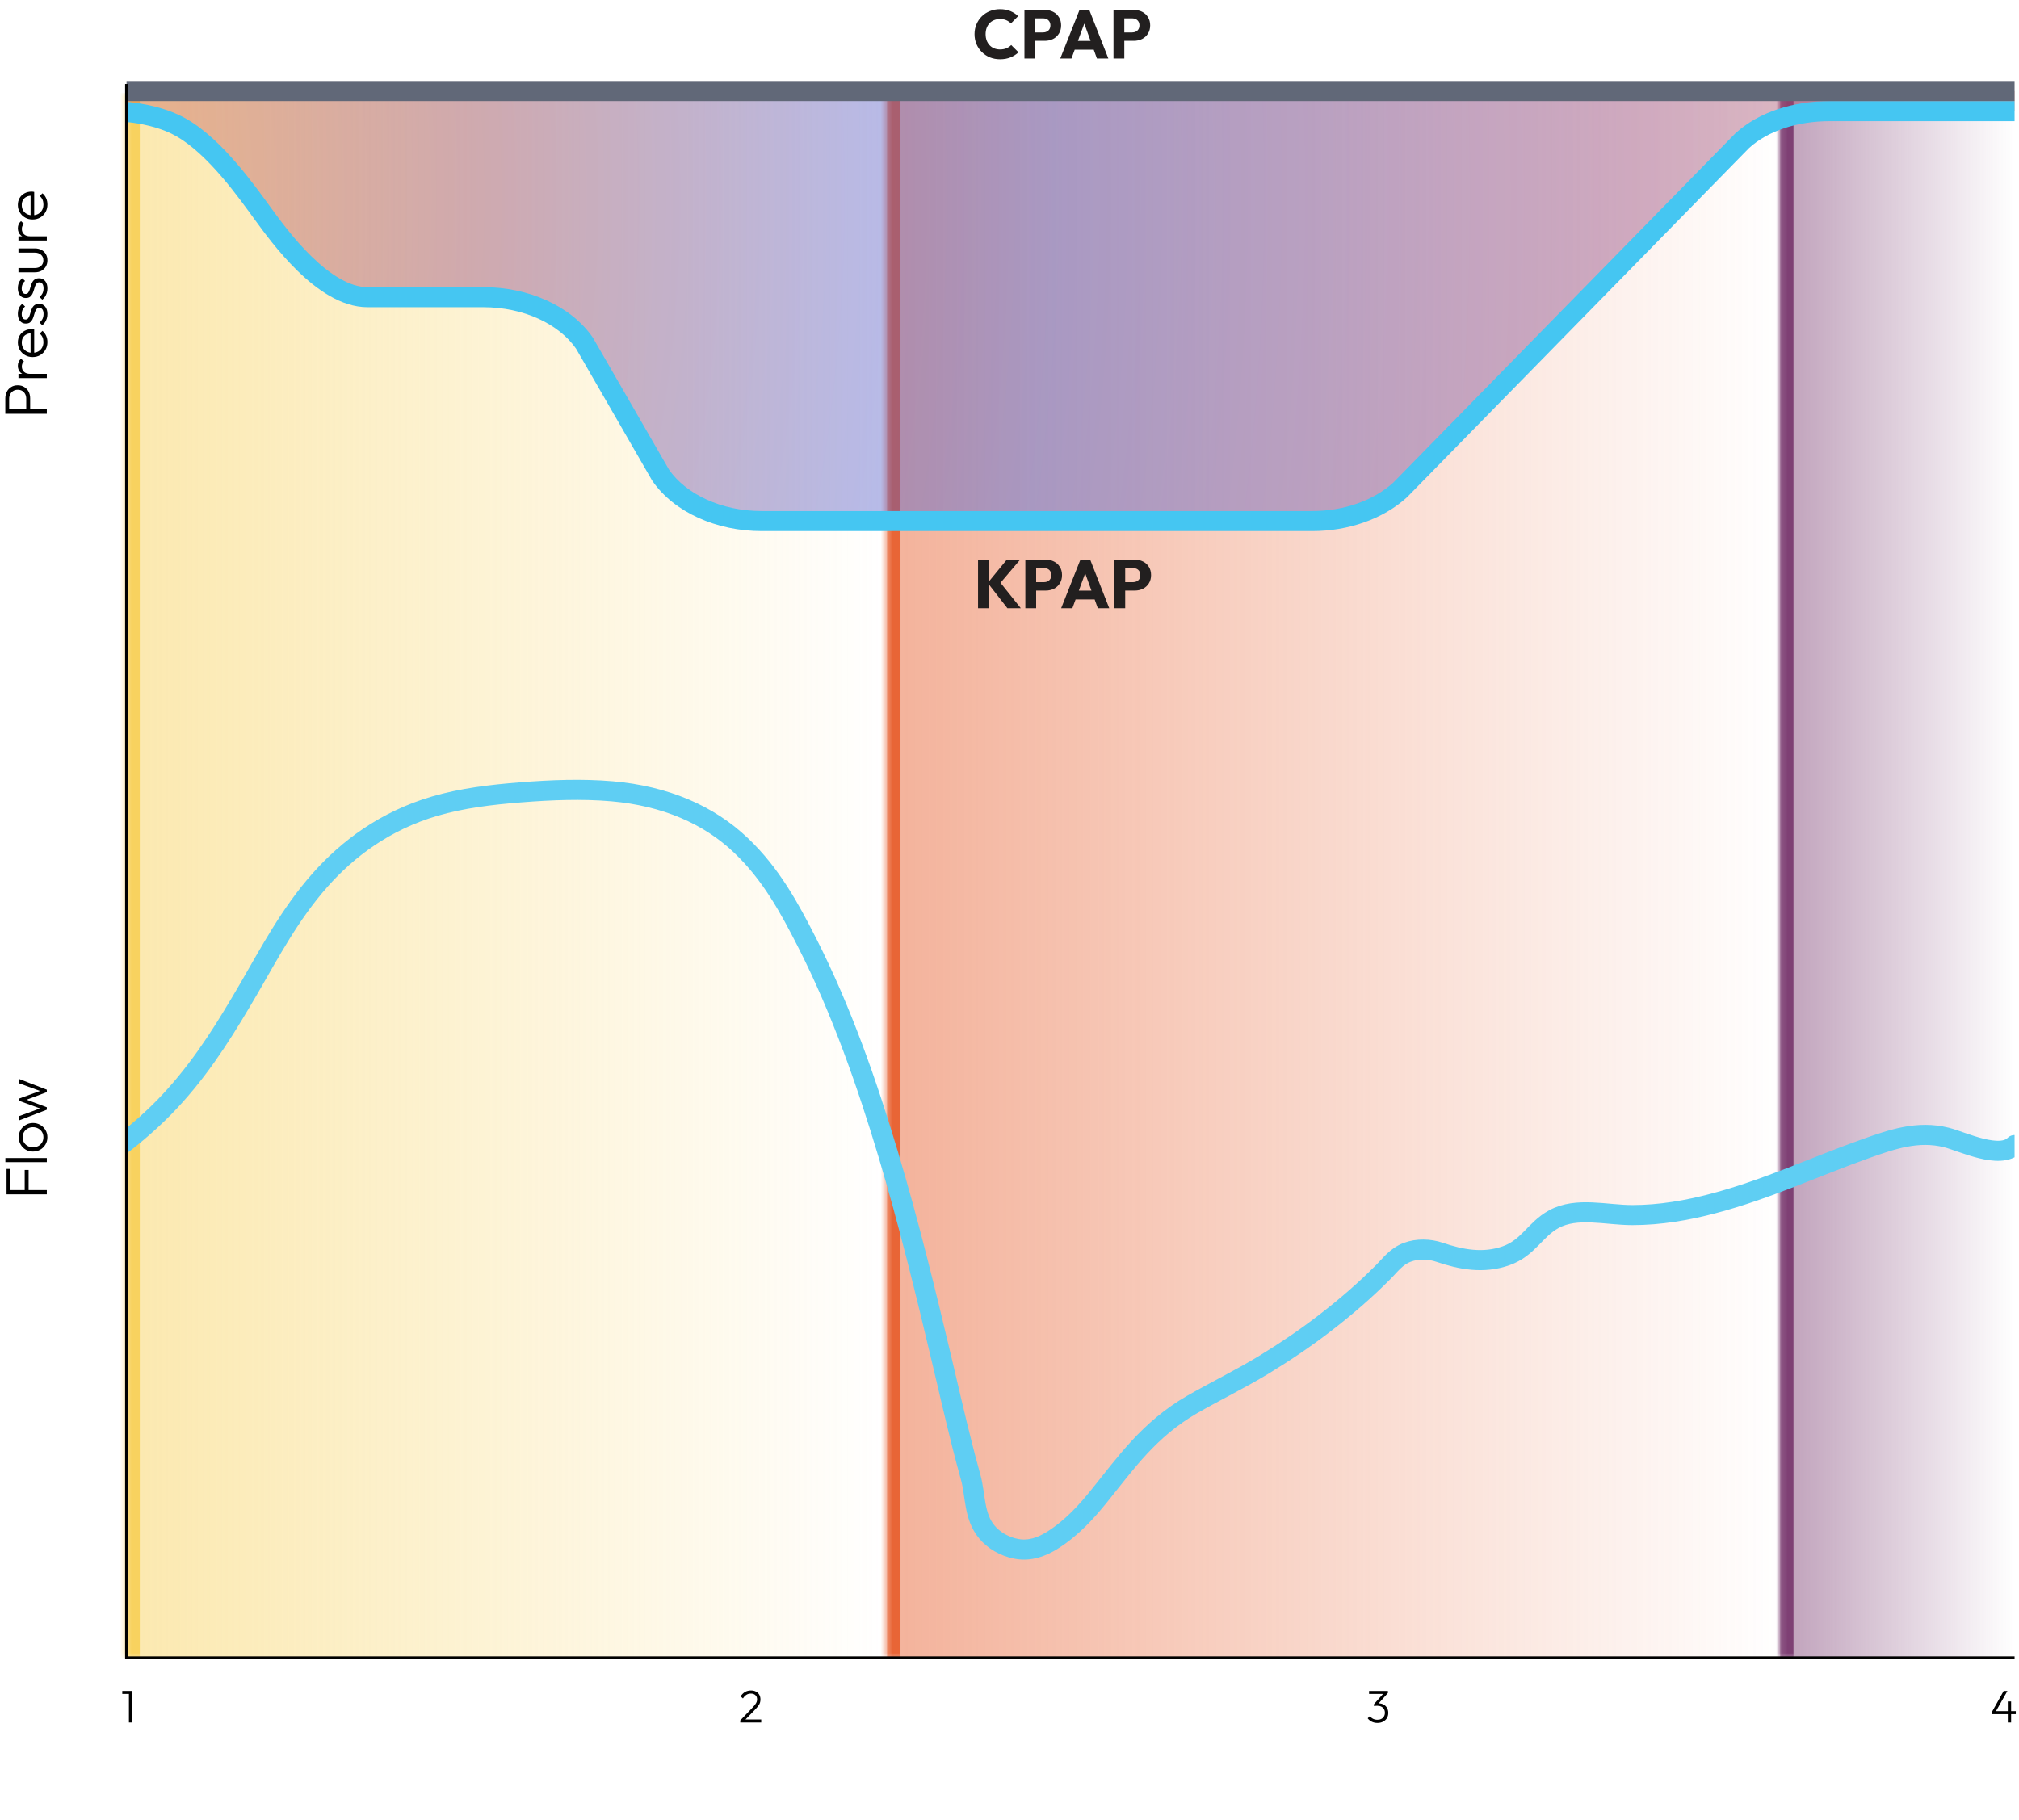
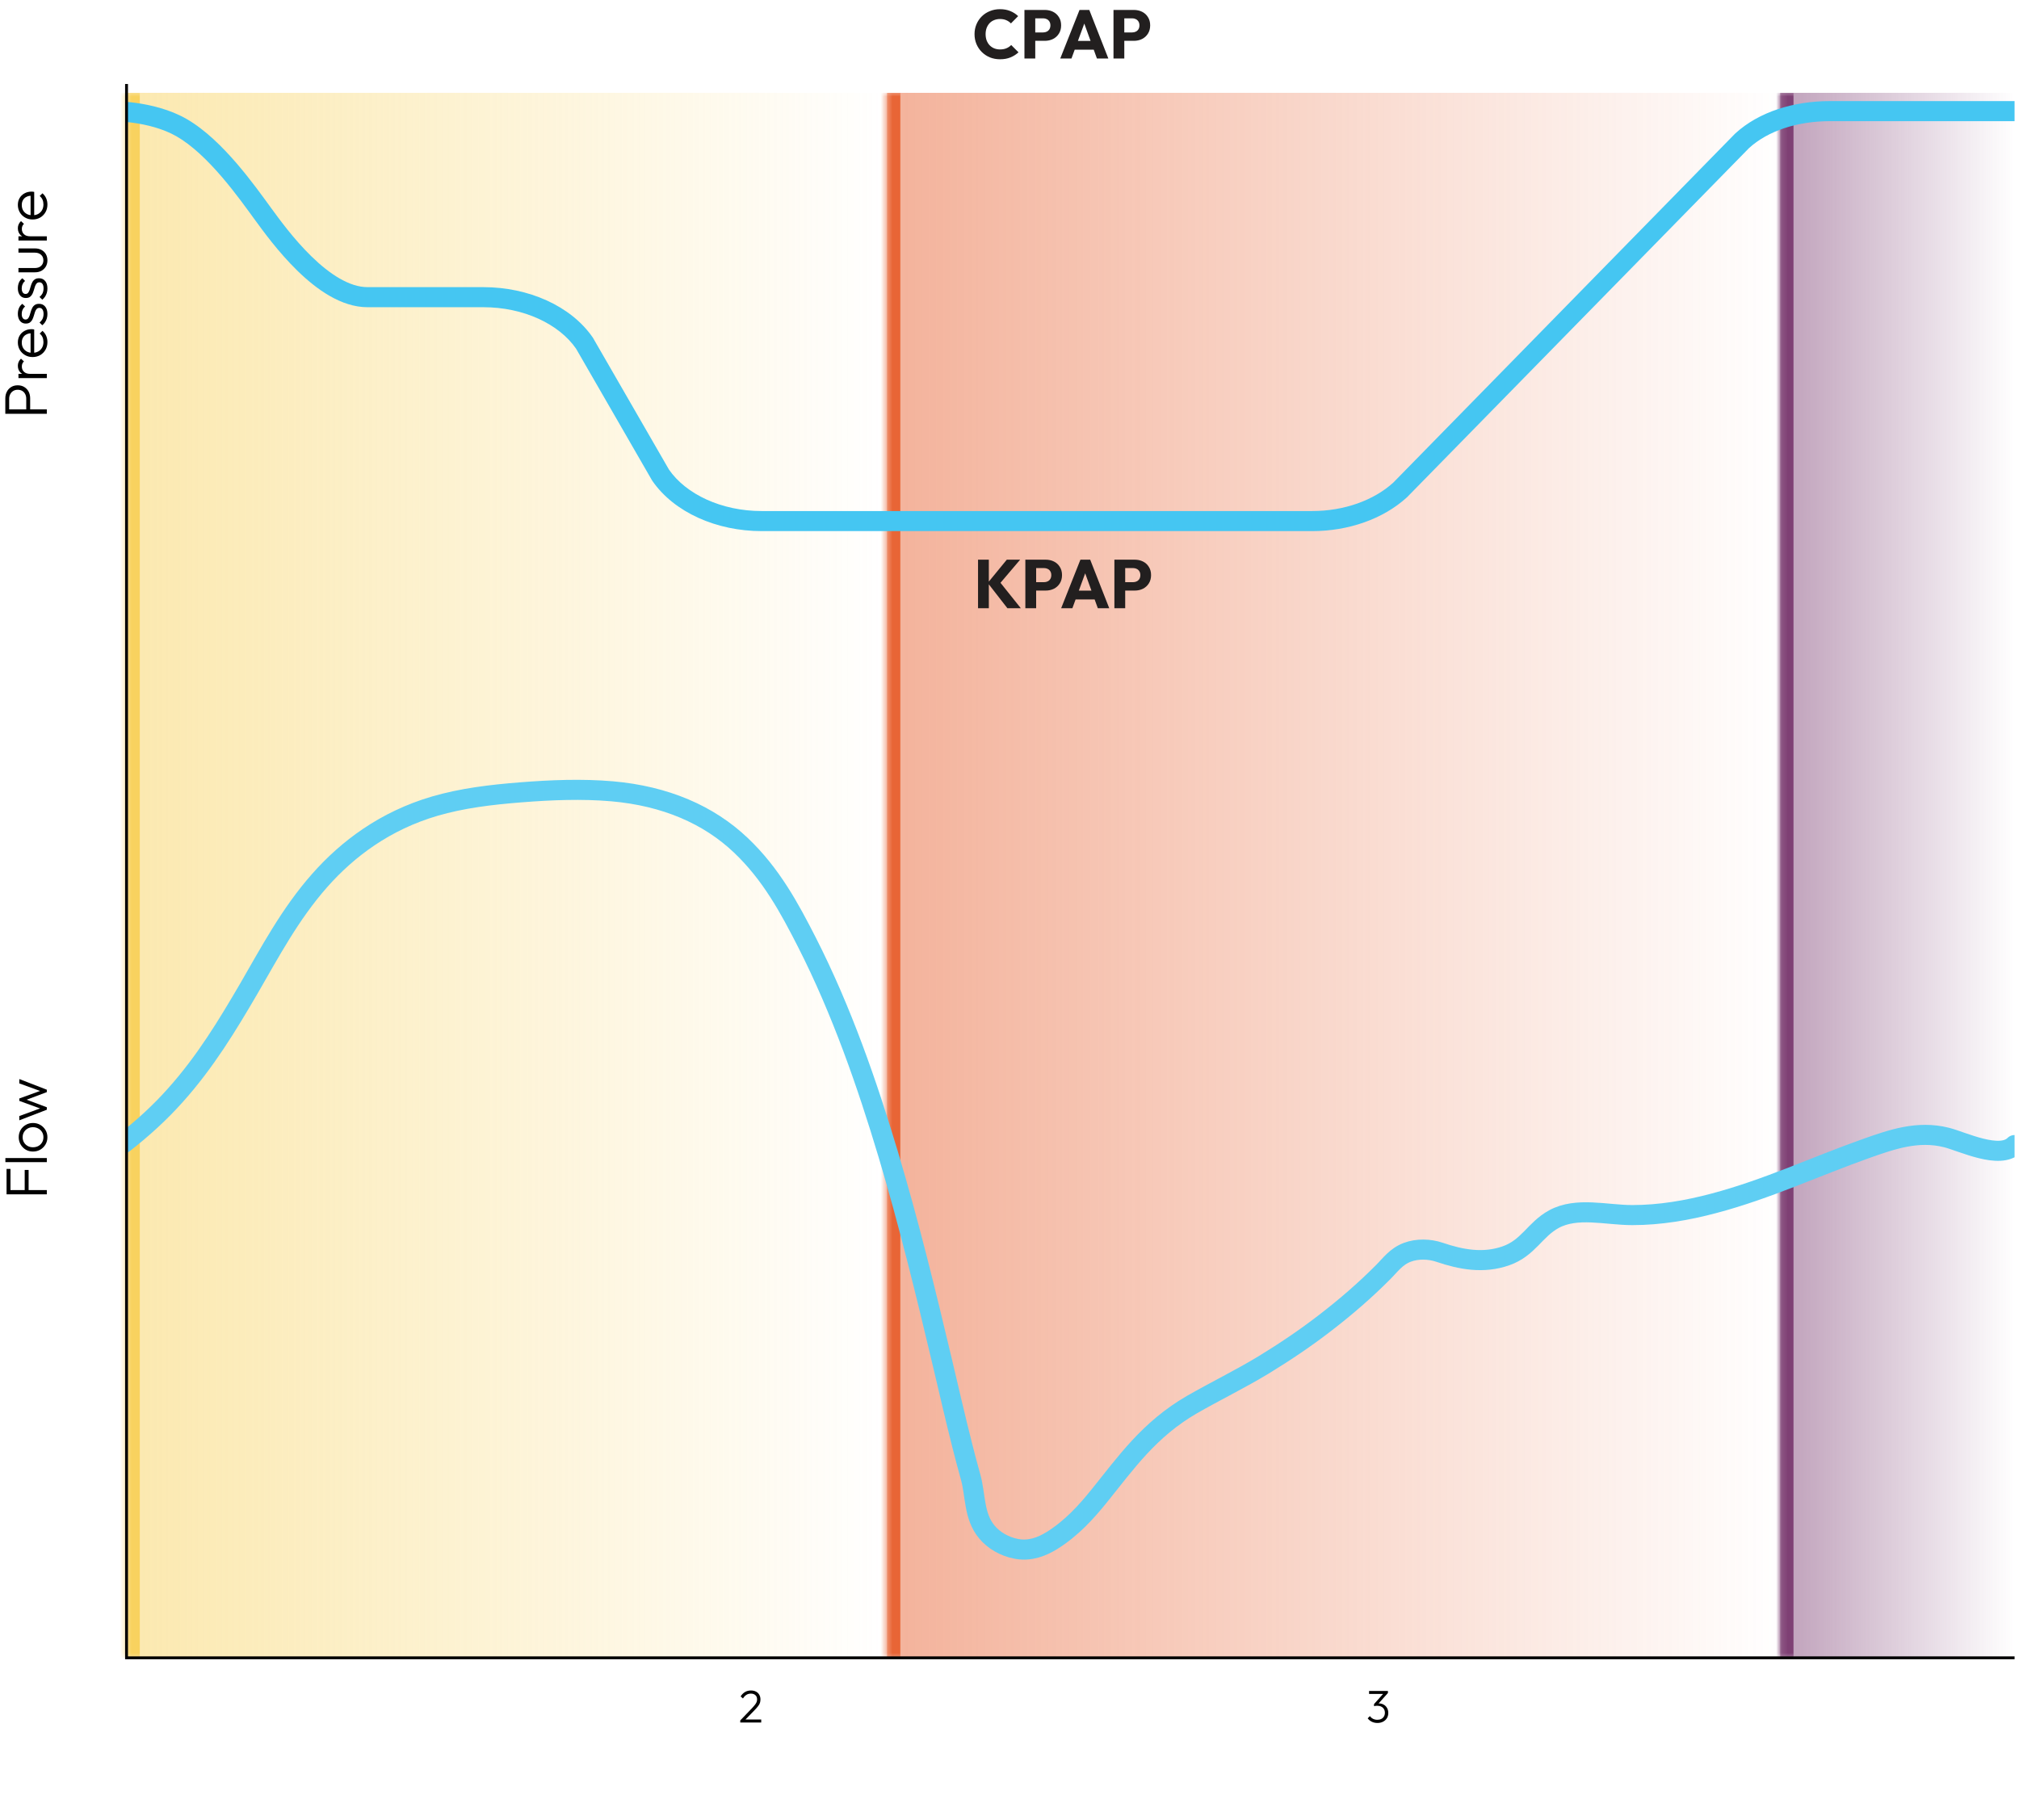
<svg xmlns="http://www.w3.org/2000/svg" width="345" height="311" viewBox="0 0 345 311" fill="none">
  <mask id="path-1-inside-1_1690_58" fill="white">
    <path d="M151.579 15.867H21.623V283.333H151.579V15.867Z" />
  </mask>
  <path d="M151.579 15.867H21.623V283.333H151.579V15.867Z" fill="url(#paint0_linear_1690_58)" fill-opacity="0.5" />
  <path d="M21.623 15.867H23.89V283.333H21.623H19.357V15.867H21.623Z" fill="#F8D25F" mask="url(#path-1-inside-1_1690_58)" />
  <mask id="path-3-inside-2_1690_58" fill="white">
    <path d="M304.201 15.867H151.579V283.333H304.201V15.867Z" />
  </mask>
  <path d="M304.201 15.867H151.579V283.333H304.201V15.867Z" fill="url(#paint1_linear_1690_58)" fill-opacity="0.5" />
  <path d="M151.579 15.867H153.845V283.333H151.579H149.312V15.867H151.579Z" fill="#E86536" mask="url(#path-3-inside-2_1690_58)" />
  <mask id="path-5-inside-3_1690_58" fill="white">
    <path d="M344.245 15.867H304.2V283.333H344.245V15.867Z" />
  </mask>
  <path d="M344.245 15.867H304.2V283.333H344.245V15.867Z" fill="url(#paint2_linear_1690_58)" fill-opacity="0.5" />
  <path d="M304.2 15.867H306.467V283.333H304.2H301.934V15.867H304.2Z" fill="#7E4074" mask="url(#path-5-inside-3_1690_58)" />
  <path d="M8 204.12H1.12V203.39H8V204.12ZM4.89 203.64H4.22V199.95H4.89V203.64ZM1.79 203.64H1.12L1.12 199.78H1.79L1.79 203.64ZM8 198.616H0.92V197.916H8V198.616ZM8.1 194.367C8.1 194.82 7.99 195.234 7.77 195.607C7.55 195.974 7.253 196.267 6.88 196.487C6.507 196.7 6.09 196.807 5.63 196.807C5.177 196.807 4.767 196.7 4.4 196.487C4.033 196.267 3.743 195.974 3.53 195.607C3.31 195.234 3.2 194.82 3.2 194.367C3.2 193.907 3.307 193.494 3.52 193.127C3.733 192.76 4.027 192.47 4.4 192.257C4.767 192.037 5.177 191.927 5.63 191.927C6.097 191.927 6.517 192.037 6.89 192.257C7.257 192.47 7.55 192.76 7.77 193.127C7.99 193.494 8.1 193.907 8.1 194.367ZM7.42 194.367C7.42 194.034 7.343 193.74 7.19 193.487C7.037 193.227 6.823 193.024 6.55 192.877C6.277 192.724 5.97 192.647 5.63 192.647C5.29 192.647 4.99 192.724 4.73 192.877C4.463 193.024 4.253 193.227 4.1 193.487C3.947 193.74 3.87 194.034 3.87 194.367C3.87 194.694 3.947 194.987 4.1 195.247C4.253 195.507 4.463 195.71 4.73 195.857C4.99 196.004 5.29 196.077 5.63 196.077C5.977 196.077 6.287 196.004 6.56 195.857C6.827 195.71 7.037 195.507 7.19 195.247C7.343 194.987 7.42 194.694 7.42 194.367ZM8 189.66L3.3 191.47V190.74L7.2 189.31L7.21 189.57L3.3 188.15V187.74L7.21 186.32L7.2 186.58L3.3 185.16V184.42L8 186.24V186.65L4.15 188.1V187.8L8 189.24V189.66Z" fill="black" />
  <path d="M5.154 70.231L4.484 70.231L4.484 68.138C4.484 67.85 4.426 67.592 4.309 67.365C4.192 67.132 4.027 66.949 3.814 66.819C3.594 66.681 3.333 66.613 3.031 66.613C2.728 66.613 2.47 66.681 2.257 66.819C2.037 66.949 1.869 67.132 1.752 67.365C1.628 67.592 1.567 67.85 1.567 68.138L1.567 70.231L0.907 70.231L0.907 68.087C0.907 67.661 0.996 67.279 1.175 66.942C1.347 66.606 1.591 66.341 1.907 66.149C2.223 65.949 2.598 65.85 3.031 65.85C3.457 65.85 3.831 65.949 4.154 66.149C4.471 66.341 4.718 66.606 4.897 66.942C5.069 67.279 5.154 67.661 5.154 68.087L5.154 70.231ZM8 70.716L0.907 70.716L0.907 69.963L8 69.963L8 70.716ZM8 64.619L3.154 64.619L3.154 63.897L8 63.897L8 64.619ZM5.175 63.897L5.041 64.196C4.429 64.196 3.945 64.048 3.587 63.753C3.23 63.45 3.051 63.038 3.051 62.515C3.051 62.275 3.096 62.055 3.185 61.856C3.268 61.656 3.402 61.471 3.587 61.299L4.093 61.773C3.962 61.89 3.869 62.02 3.814 62.165C3.759 62.302 3.732 62.46 3.732 62.639C3.732 63.01 3.855 63.313 4.103 63.546C4.343 63.78 4.701 63.897 5.175 63.897ZM8.103 58.465C8.103 58.953 7.993 59.389 7.773 59.774C7.553 60.159 7.251 60.465 6.866 60.692C6.481 60.912 6.048 61.022 5.567 61.022C5.093 61.022 4.666 60.912 4.288 60.692C3.903 60.472 3.601 60.173 3.381 59.795C3.161 59.417 3.051 58.994 3.051 58.527C3.051 58.087 3.151 57.698 3.35 57.362C3.55 57.018 3.828 56.75 4.185 56.557C4.536 56.358 4.941 56.258 5.402 56.258C5.457 56.258 5.522 56.262 5.598 56.269C5.667 56.276 5.749 56.289 5.845 56.31L5.845 60.506L5.227 60.506L5.227 56.702L5.453 56.959C5.096 56.953 4.79 57.014 4.536 57.145C4.275 57.269 4.075 57.451 3.938 57.691C3.794 57.925 3.721 58.211 3.721 58.547C3.721 58.898 3.797 59.204 3.948 59.465C4.099 59.726 4.312 59.932 4.587 60.083C4.855 60.228 5.175 60.3 5.546 60.3C5.917 60.3 6.244 60.224 6.526 60.073C6.807 59.915 7.027 59.699 7.186 59.424C7.344 59.142 7.423 58.819 7.423 58.455C7.423 58.159 7.371 57.887 7.268 57.64C7.158 57.392 6.996 57.183 6.783 57.011L7.258 56.547C7.526 56.774 7.735 57.056 7.887 57.392C8.031 57.722 8.103 58.08 8.103 58.465ZM8.103 53.67C8.103 53.931 8.069 54.182 8 54.422C7.924 54.663 7.821 54.883 7.691 55.082C7.56 55.275 7.405 55.443 7.227 55.587L6.752 55.123C6.986 54.931 7.161 54.715 7.278 54.474C7.388 54.227 7.443 53.952 7.443 53.649C7.443 53.326 7.381 53.075 7.258 52.897C7.134 52.711 6.962 52.618 6.742 52.618C6.536 52.618 6.374 52.683 6.258 52.814C6.141 52.945 6.048 53.113 5.979 53.319C5.911 53.519 5.845 53.732 5.783 53.958C5.715 54.185 5.632 54.402 5.536 54.608C5.433 54.814 5.292 54.983 5.113 55.113C4.934 55.237 4.701 55.299 4.412 55.299C4.137 55.299 3.9 55.233 3.701 55.103C3.495 54.965 3.336 54.773 3.226 54.526C3.11 54.271 3.051 53.972 3.051 53.629C3.051 53.264 3.116 52.934 3.247 52.639C3.378 52.343 3.57 52.106 3.824 51.927L4.288 52.391C4.103 52.536 3.962 52.718 3.866 52.938C3.763 53.151 3.711 53.391 3.711 53.659C3.711 53.969 3.773 54.206 3.897 54.371C4.013 54.529 4.168 54.608 4.361 54.608C4.546 54.608 4.694 54.543 4.804 54.412C4.907 54.282 4.993 54.117 5.062 53.917C5.124 53.711 5.189 53.495 5.258 53.268C5.319 53.041 5.405 52.824 5.515 52.618C5.618 52.412 5.763 52.247 5.948 52.123C6.127 51.993 6.371 51.927 6.68 51.927C7.113 51.927 7.46 52.085 7.722 52.402C7.976 52.711 8.103 53.134 8.103 53.67ZM8.103 49.3C8.103 49.561 8.069 49.812 8 50.053C7.924 50.293 7.821 50.513 7.691 50.712C7.56 50.905 7.405 51.073 7.227 51.218L6.752 50.754C6.986 50.561 7.161 50.345 7.278 50.104C7.388 49.857 7.443 49.582 7.443 49.279C7.443 48.956 7.381 48.706 7.258 48.527C7.134 48.341 6.962 48.248 6.742 48.248C6.536 48.248 6.374 48.314 6.258 48.444C6.141 48.575 6.048 48.743 5.979 48.95C5.911 49.149 5.845 49.362 5.783 49.589C5.715 49.816 5.632 50.032 5.536 50.238C5.433 50.444 5.292 50.613 5.113 50.743C4.934 50.867 4.701 50.929 4.412 50.929C4.137 50.929 3.9 50.864 3.701 50.733C3.495 50.596 3.336 50.403 3.226 50.156C3.11 49.901 3.051 49.602 3.051 49.259C3.051 48.895 3.116 48.565 3.247 48.269C3.378 47.974 3.57 47.736 3.824 47.558L4.288 48.022C4.103 48.166 3.962 48.348 3.866 48.568C3.763 48.781 3.711 49.022 3.711 49.29C3.711 49.599 3.773 49.836 3.897 50.001C4.013 50.159 4.168 50.238 4.361 50.238C4.546 50.238 4.694 50.173 4.804 50.042C4.907 49.912 4.993 49.747 5.062 49.547C5.124 49.341 5.189 49.125 5.258 48.898C5.319 48.671 5.405 48.455 5.515 48.248C5.618 48.042 5.763 47.877 5.948 47.754C6.127 47.623 6.371 47.558 6.68 47.558C7.113 47.558 7.46 47.716 7.722 48.032C7.976 48.341 8.103 48.764 8.103 49.3ZM8.103 44.497C8.103 44.889 8.014 45.24 7.835 45.549C7.649 45.858 7.399 46.102 7.082 46.281C6.766 46.453 6.395 46.539 5.969 46.539L3.154 46.539L3.154 45.807L5.938 45.807C6.234 45.807 6.491 45.755 6.711 45.652C6.931 45.542 7.103 45.388 7.227 45.188C7.35 44.989 7.412 44.759 7.412 44.497C7.412 44.092 7.278 43.772 7.01 43.539C6.742 43.298 6.385 43.178 5.938 43.178L3.154 43.178L3.154 42.456L5.969 42.456C6.388 42.456 6.759 42.542 7.082 42.714C7.405 42.886 7.656 43.126 7.835 43.435C8.014 43.745 8.103 44.099 8.103 44.497ZM8 41.109L3.154 41.109L3.154 40.387L8 40.387L8 41.109ZM5.175 40.387L5.041 40.686C4.429 40.686 3.945 40.538 3.587 40.243C3.23 39.941 3.051 39.528 3.051 39.006C3.051 38.765 3.096 38.545 3.185 38.346C3.268 38.147 3.402 37.961 3.587 37.789L4.093 38.264C3.962 38.38 3.869 38.511 3.814 38.655C3.759 38.793 3.732 38.951 3.732 39.13C3.732 39.501 3.855 39.803 4.103 40.037C4.343 40.27 4.701 40.387 5.175 40.387ZM8.103 34.955C8.103 35.443 7.993 35.88 7.773 36.264C7.553 36.649 7.251 36.955 6.866 37.182C6.481 37.402 6.048 37.512 5.567 37.512C5.093 37.512 4.666 37.402 4.288 37.182C3.903 36.962 3.601 36.663 3.381 36.285C3.161 35.907 3.051 35.484 3.051 35.017C3.051 34.577 3.151 34.189 3.35 33.852C3.55 33.508 3.828 33.24 4.185 33.048C4.536 32.849 4.941 32.749 5.402 32.749C5.457 32.749 5.522 32.752 5.598 32.759C5.667 32.766 5.749 32.78 5.845 32.8L5.845 36.996L5.227 36.996L5.227 33.192L5.453 33.45C5.096 33.443 4.79 33.505 4.536 33.636C4.275 33.759 4.075 33.941 3.938 34.182C3.794 34.416 3.721 34.701 3.721 35.038C3.721 35.388 3.797 35.694 3.948 35.955C4.099 36.216 4.312 36.423 4.587 36.574C4.855 36.718 5.175 36.79 5.546 36.79C5.917 36.79 6.244 36.715 6.526 36.563C6.807 36.405 7.027 36.189 7.186 35.914C7.344 35.632 7.423 35.309 7.423 34.945C7.423 34.649 7.371 34.378 7.268 34.13C7.158 33.883 6.996 33.673 6.783 33.501L7.258 33.038C7.526 33.264 7.735 33.546 7.887 33.883C8.031 34.213 8.103 34.57 8.103 34.955Z" fill="black" />
-   <path d="M22.031 294.389V288.995H22.595V294.389H22.031ZM20.894 289.505V288.995H22.517V289.505H20.894Z" fill="black" />
  <path d="M126.492 294.036L128.492 291.951C128.722 291.705 128.899 291.499 129.025 291.331C129.155 291.164 129.244 291.013 129.291 290.877C129.343 290.736 129.37 290.589 129.37 290.438C129.37 290.129 129.273 289.889 129.08 289.716C128.886 289.539 128.63 289.45 128.311 289.45C128.019 289.45 127.762 289.52 127.543 289.662C127.323 289.797 127.127 290.004 126.955 290.281L126.555 289.928C126.764 289.599 127.015 289.348 127.308 289.175C127.6 289.003 127.94 288.917 128.327 288.917C128.651 288.917 128.933 288.979 129.174 289.105C129.419 289.23 129.607 289.408 129.738 289.638C129.874 289.868 129.942 290.137 129.942 290.445C129.942 290.66 129.913 290.856 129.856 291.033C129.798 291.206 129.696 291.389 129.55 291.582C129.409 291.77 129.208 292 128.946 292.272L127.253 294.012L126.492 294.036ZM126.492 294.389V294.036L126.963 293.871H130.075V294.389H126.492Z" fill="black" />
  <path d="M235.368 294.467C235.023 294.467 234.707 294.399 234.42 294.263C234.137 294.127 233.9 293.931 233.706 293.675L234.09 293.291C234.221 293.49 234.399 293.647 234.623 293.762C234.848 293.871 235.094 293.926 235.36 293.926C235.622 293.926 235.846 293.877 236.035 293.777C236.228 293.678 236.377 293.54 236.481 293.362C236.591 293.179 236.646 292.967 236.646 292.727C236.646 292.481 236.591 292.269 236.481 292.092C236.377 291.914 236.225 291.776 236.027 291.676C235.833 291.577 235.601 291.527 235.329 291.527C235.24 291.527 235.149 291.533 235.055 291.543C234.966 291.553 234.877 291.572 234.788 291.598L235.008 291.276C235.096 291.229 235.193 291.193 235.298 291.167C235.402 291.141 235.517 291.128 235.643 291.128C235.941 291.128 236.21 291.198 236.45 291.339C236.691 291.475 236.879 291.666 237.015 291.911C237.156 292.152 237.226 292.432 237.226 292.75C237.226 293.09 237.148 293.388 236.991 293.644C236.834 293.9 236.615 294.101 236.333 294.248C236.056 294.394 235.734 294.467 235.368 294.467ZM234.788 291.598V291.245L236.497 289.324L237.164 289.348L235.423 291.292L234.788 291.598ZM233.941 289.505V288.995H237.164V289.348L236.67 289.505H233.941Z" fill="black" />
-   <path d="M340.367 292.601L342.382 288.995H343.025L340.979 292.601H340.367ZM340.367 292.962V292.601L340.61 292.445L344.452 292.445V292.962H340.367ZM343.088 294.389V290.79H343.652V294.389H343.088Z" fill="black" />
  <g clip-path="url(#clip0_1690_58)">
    <path d="M344.245 195.7C341.721 198.257 335.348 195.096 332.6 194.404C327.702 193.178 323.303 194.723 318.93 196.268C310.209 199.358 301.987 203.246 292.841 205.661C288.368 206.851 283.695 207.668 278.922 207.668C274.449 207.668 269.451 206.229 265.527 208.36C262.254 210.154 261.179 213.279 257.331 214.628C253.482 215.978 249.684 215.285 245.985 214.024C244.261 213.439 242.187 213.385 240.488 214.024C238.538 214.752 237.539 216.244 236.314 217.451C233.316 220.47 230.042 223.311 226.518 226.028C223.195 228.602 219.646 231 215.923 233.272C211.974 235.67 207.701 237.747 203.678 240.055C196.356 244.299 192.433 249.963 187.834 255.663C185.61 258.415 183.136 261.168 179.763 263.281C178.063 264.328 176.039 265.145 173.715 264.719C171.566 264.328 169.742 263.174 168.642 261.842C166.368 259.143 166.718 255.503 165.869 252.485C165.344 250.656 164.894 248.845 164.419 247.016C163.22 242.293 162.145 237.569 161.021 232.828C158.197 220.914 155.298 209.017 151.749 197.191C148.201 185.366 143.853 172.759 137.855 160.986C134.931 155.269 131.783 149.373 126.585 144.455C121.112 139.252 113.715 136.038 104.594 135.239C99.421 134.796 94.173 135.009 89 135.417C83.828 135.825 78.98 136.411 74.281 137.779C65.81 140.264 59.413 145.059 54.615 150.492C49.542 156.245 46.143 162.709 42.52 168.959C38.871 175.209 35.098 181.459 29.975 187.177C27.376 190.107 24.402 192.823 21.128 195.38" stroke="#5FCEF3" stroke-width="3.43" stroke-miterlimit="10" stroke-linecap="round" />
  </g>
  <g clip-path="url(#clip1_1690_58)">
-     <path d="M23.77 15.562H351.74C352.622 15.562 353.337 16.33 353.337 17.277C353.336 18.195 352.665 18.943 351.822 18.989L351.74 18.992H312.539L312.017 18.997C306.663 19.096 301.781 20.723 298.579 23.637L240.134 83.274C240.112 83.297 240.089 83.319 240.066 83.34C236.019 87.02 230.131 89.056 224.012 89.056H129.876C122.269 89.055 115.042 85.902 111.317 80.511C111.291 80.472 111.265 80.433 111.242 80.392L98.26 57.9C95.3 53.662 89.206 50.79 82.3 50.79H62.474C58.043 50.79 53.863 47.763 50.63 44.615C47.336 41.409 44.692 37.741 43.352 35.91C41.987 34.045 40.013 31.264 37.654 28.522C35.283 25.767 32.62 23.168 29.936 21.623C27.556 20.253 24.695 19.581 22.358 19.262C21.203 19.104 25.103 19.037 24.397 19.009C24.15 18.999 23.939 18.994 23.771 18.992H18.322C17.44 18.992 16.725 18.224 16.725 17.277C16.725 16.33 17.44 15.562 18.322 15.562H23.26C23.277 15.562 23.302 15.561 23.332 15.56C23.392 15.56 23.48 15.559 23.59 15.559C23.644 15.56 23.704 15.562 23.77 15.562Z" fill="url(#paint3_radial_1690_58)" fill-opacity="0.4" />
    <path d="M31.039 21.826L31.895 20.34L31.039 21.826ZM62.8 50.79V52.505H62.8L62.8 50.79ZM82.603 50.79V49.075H82.603L82.603 50.79ZM99.868 58.643L101.353 57.786C101.33 57.746 101.305 57.706 101.279 57.668L99.868 58.643ZM112.879 81.203L111.394 82.06C111.417 82.1 111.442 82.139 111.468 82.178L112.879 81.203ZM239.239 83.746L240.393 85.015C240.418 84.993 240.441 84.97 240.465 84.946L239.239 83.746ZM297.679 24.071L296.521 22.806C296.498 22.827 296.475 22.849 296.454 22.871L297.679 24.071ZM351.864 20.707H353.579V17.277H351.864V20.707ZM18.728 18.992V20.707C18.743 20.707 18.759 20.707 18.774 20.706L18.728 18.992ZM13.783 17.277C12.836 17.277 12.068 18.045 12.068 18.992C12.068 19.939 12.836 20.707 13.783 20.707V17.277ZM31.039 21.826L30.183 23.312C32.846 24.846 35.498 27.434 37.869 30.192C40.225 32.932 42.198 35.712 43.562 37.578L44.946 36.566L46.331 35.553C45 33.734 42.935 30.823 40.469 27.956C38.018 25.105 35.064 22.166 31.895 20.34L31.039 21.826ZM44.946 36.566L43.562 37.578C44.9 39.407 47.544 43.078 50.839 46.288C54.058 49.424 58.278 52.505 62.8 52.505V50.79V49.075C59.728 49.075 56.368 46.886 53.232 43.831C50.173 40.851 47.687 37.409 46.331 35.553L44.946 36.566ZM62.8 50.79L62.8 52.505L82.603 52.505L82.603 50.79L82.603 49.075L62.8 49.075L62.8 50.79ZM82.603 50.79V52.505C89.458 52.505 95.522 55.366 98.456 59.617L99.868 58.643L101.279 57.668C97.546 52.262 90.277 49.075 82.603 49.075V50.79ZM99.868 58.643L98.382 59.499L111.394 82.06L112.879 81.203L114.365 80.347L101.353 57.786L99.868 58.643ZM112.879 81.203L111.468 82.178C115.2 87.584 122.47 90.771 130.144 90.771V89.056V87.341C123.289 87.341 117.225 84.48 114.291 80.229L112.879 81.203ZM130.144 89.056V90.771H224.227V89.056V87.341H130.144V89.056ZM224.227 89.056V90.771C230.396 90.771 236.325 88.716 240.393 85.015L239.239 83.746L238.085 82.478C234.751 85.512 229.691 87.341 224.227 87.341V89.056ZM239.239 83.746L240.465 84.946L298.904 25.271L297.679 24.071L296.454 22.871L238.014 82.547L239.239 83.746ZM297.679 24.071L298.837 25.336C302.112 22.337 307.169 20.707 312.691 20.707V18.992V17.277C306.58 17.277 300.602 19.07 296.521 22.806L297.679 24.071ZM312.691 18.992V20.707H351.864V18.992V17.277H312.691V18.992ZM31.039 21.826L31.895 20.34C28.995 18.67 25.669 17.92 23.146 17.576C21.871 17.402 20.768 17.327 19.981 17.296C19.587 17.28 19.27 17.276 19.047 17.275C18.936 17.275 18.849 17.275 18.787 17.276C18.756 17.276 18.732 17.277 18.714 17.277C18.706 17.277 18.698 17.277 18.693 17.278C18.69 17.278 18.688 17.278 18.686 17.278C18.685 17.278 18.684 17.278 18.683 17.278C18.683 17.278 18.683 17.278 18.683 17.278C18.682 17.278 18.682 17.278 18.728 18.992C18.774 20.706 18.774 20.706 18.773 20.706C18.773 20.706 18.773 20.706 18.773 20.706C18.772 20.706 18.772 20.706 18.772 20.706C18.772 20.706 18.772 20.706 18.773 20.706C18.774 20.706 18.777 20.706 18.782 20.706C18.791 20.706 18.807 20.706 18.829 20.706C18.874 20.705 18.943 20.704 19.035 20.705C19.22 20.705 19.496 20.709 19.845 20.723C20.546 20.751 21.536 20.818 22.682 20.974C25.002 21.291 27.832 21.958 30.183 23.312L31.039 21.826ZM18.728 18.992V17.277H13.783V18.992V20.707H18.728V18.992Z" fill="#45C6F2" />
    <path d="M172.144 103.955L168.781 99.628L172.039 95.653H174.32L170.651 99.969V99.216L174.438 103.955H172.144ZM167.123 103.955V95.653H168.969V103.955H167.123ZM176.619 100.933V99.499H178.406C178.634 99.499 178.841 99.452 179.03 99.358C179.218 99.263 179.367 99.126 179.476 98.946C179.586 98.766 179.641 98.546 179.641 98.287C179.641 98.037 179.586 97.821 179.476 97.641C179.367 97.46 179.218 97.323 179.03 97.229C178.841 97.135 178.634 97.088 178.406 97.088H176.619V95.653H178.677C179.202 95.653 179.676 95.759 180.1 95.971C180.523 96.183 180.856 96.488 181.099 96.888C181.35 97.28 181.475 97.746 181.475 98.287C181.475 98.828 181.35 99.299 181.099 99.699C180.856 100.091 180.523 100.396 180.1 100.616C179.676 100.827 179.202 100.933 178.677 100.933H176.619ZM175.208 103.955V95.653H177.054V103.955H175.208ZM181.325 103.955L184.618 95.653H186.288L189.545 103.955H187.593L185.1 97.064H185.77L183.242 103.955H181.325ZM183.195 102.45V100.945H187.723V102.45H183.195ZM191.835 100.933V99.499H193.622C193.85 99.499 194.057 99.452 194.245 99.358C194.434 99.263 194.583 99.126 194.692 98.946C194.802 98.766 194.857 98.546 194.857 98.287C194.857 98.037 194.802 97.821 194.692 97.641C194.583 97.46 194.434 97.323 194.245 97.229C194.057 97.135 193.85 97.088 193.622 97.088H191.835V95.653H193.893C194.418 95.653 194.892 95.759 195.316 95.971C195.739 96.183 196.072 96.488 196.315 96.888C196.566 97.28 196.691 97.746 196.691 98.287C196.691 98.828 196.566 99.299 196.315 99.699C196.072 100.091 195.739 100.396 195.316 100.616C194.892 100.827 194.418 100.933 193.893 100.933H191.835ZM190.424 103.955V95.653H192.27V103.955H190.424Z" fill="#221F1F" />
-     <path d="M377.343 13.845L377.343 17.275L19.418 17.275L19.418 13.845L377.343 13.845Z" fill="#616878" />
  </g>
  <path d="M170.886 10.129C170.267 10.129 169.691 10.024 169.158 9.812C168.632 9.592 168.17 9.287 167.77 8.895C167.378 8.503 167.072 8.048 166.853 7.531C166.633 7.005 166.524 6.441 166.524 5.837C166.524 5.234 166.633 4.673 166.853 4.156C167.072 3.63 167.378 3.176 167.77 2.792C168.162 2.407 168.621 2.109 169.146 1.898C169.679 1.678 170.255 1.569 170.874 1.569C171.533 1.569 172.117 1.674 172.627 1.886C173.144 2.098 173.595 2.388 173.979 2.756L172.744 4.003C172.525 3.768 172.258 3.583 171.945 3.45C171.639 3.317 171.282 3.25 170.874 3.25C170.514 3.25 170.181 3.313 169.875 3.438C169.577 3.556 169.318 3.728 169.099 3.956C168.887 4.183 168.719 4.457 168.593 4.779C168.476 5.1 168.417 5.453 168.417 5.837C168.417 6.229 168.476 6.586 168.593 6.907C168.719 7.229 168.887 7.503 169.099 7.73C169.318 7.958 169.577 8.134 169.875 8.26C170.181 8.385 170.514 8.448 170.874 8.448C171.298 8.448 171.666 8.381 171.98 8.248C172.293 8.115 172.564 7.93 172.791 7.695L174.038 8.942C173.638 9.31 173.179 9.6 172.662 9.812C172.152 10.024 171.56 10.129 170.886 10.129ZM176.465 6.978V5.543H178.253C178.48 5.543 178.688 5.496 178.876 5.402C179.064 5.308 179.213 5.171 179.323 4.991C179.433 4.81 179.488 4.591 179.488 4.332C179.488 4.081 179.433 3.866 179.323 3.685C179.213 3.505 179.064 3.368 178.876 3.274C178.688 3.18 178.48 3.133 178.253 3.133H176.465V1.698L178.523 1.698C179.049 1.698 179.523 1.804 179.946 2.015C180.37 2.227 180.703 2.533 180.946 2.933C181.197 3.325 181.322 3.791 181.322 4.332C181.322 4.873 181.197 5.343 180.946 5.743C180.703 6.135 180.37 6.441 179.946 6.66C179.523 6.872 179.049 6.978 178.523 6.978H176.465ZM175.054 10V1.698L176.901 1.698V10H175.054ZM181.172 10L184.465 1.698L186.135 1.698L189.392 10H187.44L184.947 3.109H185.617L183.089 10L181.172 10ZM183.042 8.495V6.99L187.569 6.99V8.495H183.042ZM191.681 6.978V5.543H193.469C193.696 5.543 193.904 5.496 194.092 5.402C194.28 5.308 194.429 5.171 194.539 4.991C194.649 4.81 194.704 4.591 194.704 4.332C194.704 4.081 194.649 3.866 194.539 3.685C194.429 3.505 194.28 3.368 194.092 3.274C193.904 3.18 193.696 3.133 193.469 3.133L191.681 3.133V1.698L193.739 1.698C194.265 1.698 194.739 1.804 195.162 2.015C195.586 2.227 195.919 2.533 196.162 2.933C196.413 3.325 196.538 3.791 196.538 4.332C196.538 4.873 196.413 5.343 196.162 5.743C195.919 6.135 195.586 6.441 195.162 6.66C194.739 6.872 194.265 6.978 193.739 6.978H191.681ZM190.27 10V1.698L192.117 1.698V10H190.27Z" fill="#221F1F" />
  <path d="M21.622 14.356V283.333H344.244" stroke="black" stroke-width="0.49" />
  <defs>
    <linearGradient id="paint0_linear_1690_58" x1="151.579" y1="149.6" x2="21.623" y2="149.6" gradientUnits="userSpaceOnUse">
      <stop stop-color="#F8D25F" stop-opacity="0" />
      <stop offset="1" stop-color="#F8D25F" />
    </linearGradient>
    <linearGradient id="paint1_linear_1690_58" x1="304.201" y1="149.6" x2="151.579" y2="149.6" gradientUnits="userSpaceOnUse">
      <stop stop-color="#E86536" stop-opacity="0" />
      <stop offset="1" stop-color="#E86536" />
    </linearGradient>
    <linearGradient id="paint2_linear_1690_58" x1="344.245" y1="149.6" x2="304.2" y2="149.6" gradientUnits="userSpaceOnUse">
      <stop stop-color="#7E4074" stop-opacity="0" />
      <stop offset="1" stop-color="#7E4074" />
    </linearGradient>
    <radialGradient id="paint3_radial_1690_58" cx="0" cy="0" r="1" gradientUnits="userSpaceOnUse" gradientTransform="translate(-19.682 34.04) scale(399.653 518.215)">
      <stop stop-color="#F97A39" />
      <stop offset="0.25" stop-color="#893B77" />
      <stop offset="0.5" stop-color="#355EE2" />
      <stop offset="0.75" stop-color="#893B77" />
      <stop offset="1" stop-color="#E86536" />
    </radialGradient>
    <clipPath id="clip0_1690_58">
      <rect width="322.622" height="184.356" fill="white" transform="translate(21.622 104.267)" />
    </clipPath>
    <clipPath id="clip1_1690_58">
      <rect width="322.622" height="91.422" fill="white" transform="translate(21.622 13.6)" />
    </clipPath>
  </defs>
</svg>